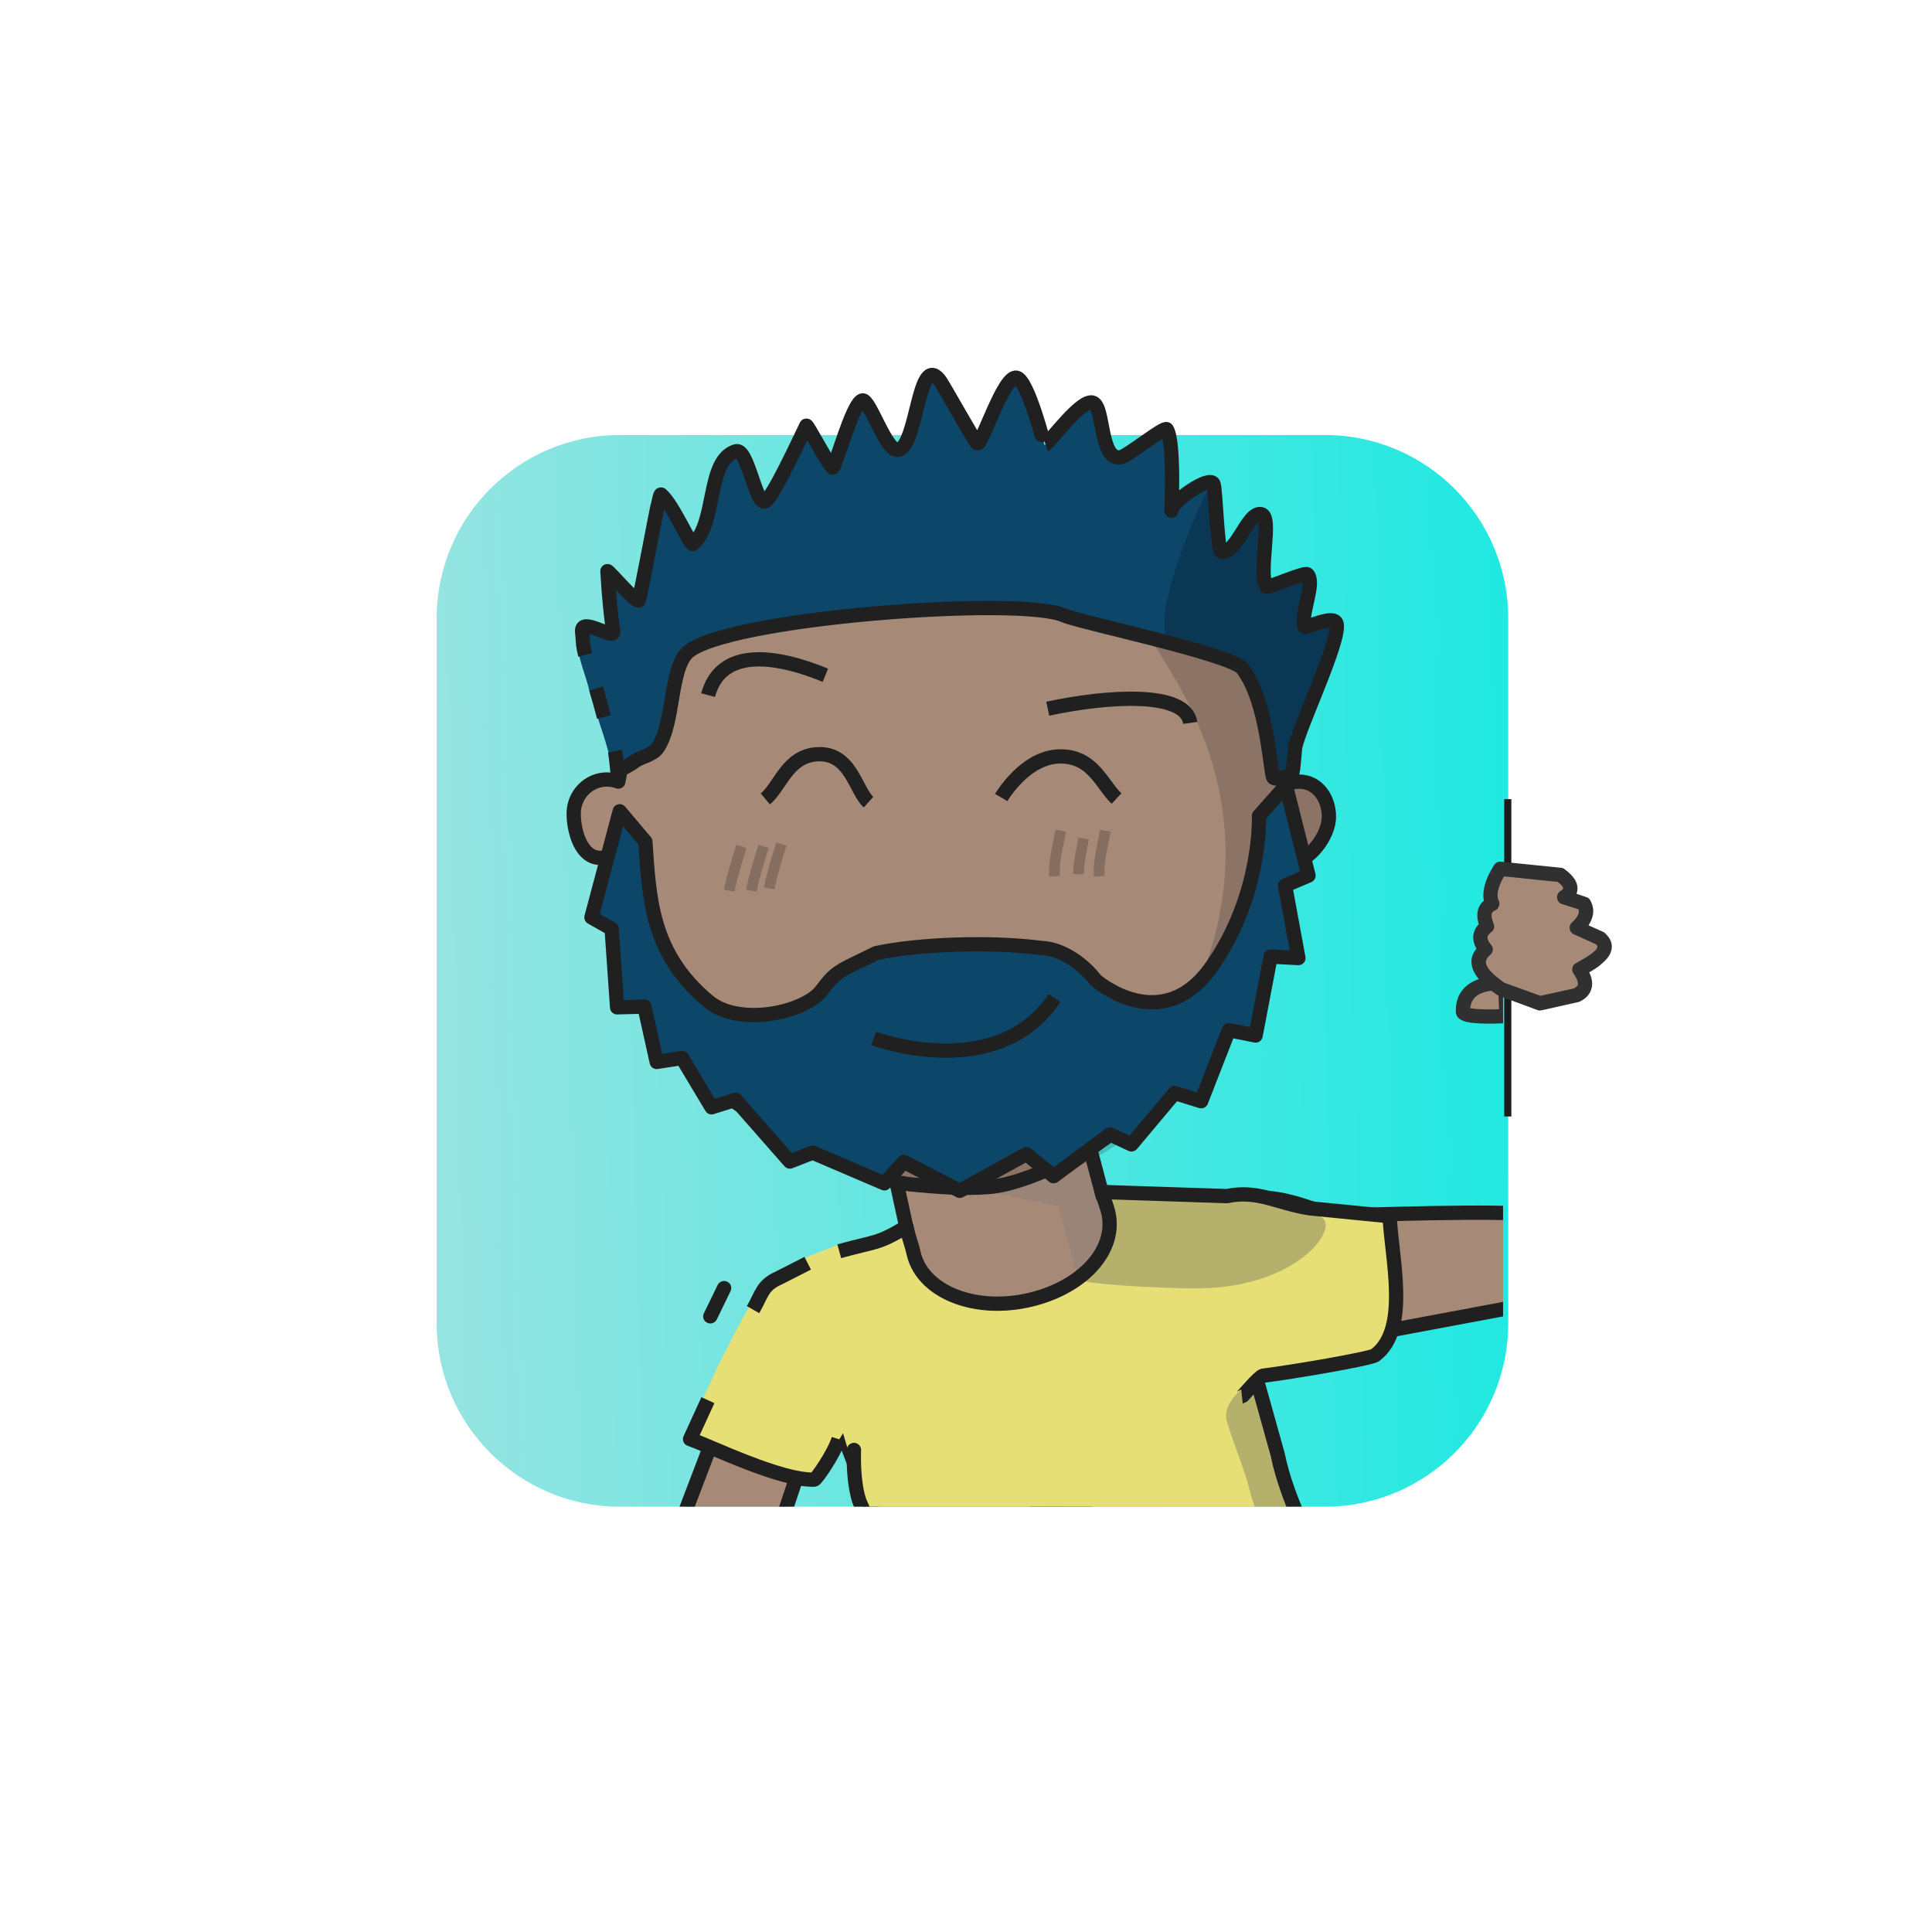
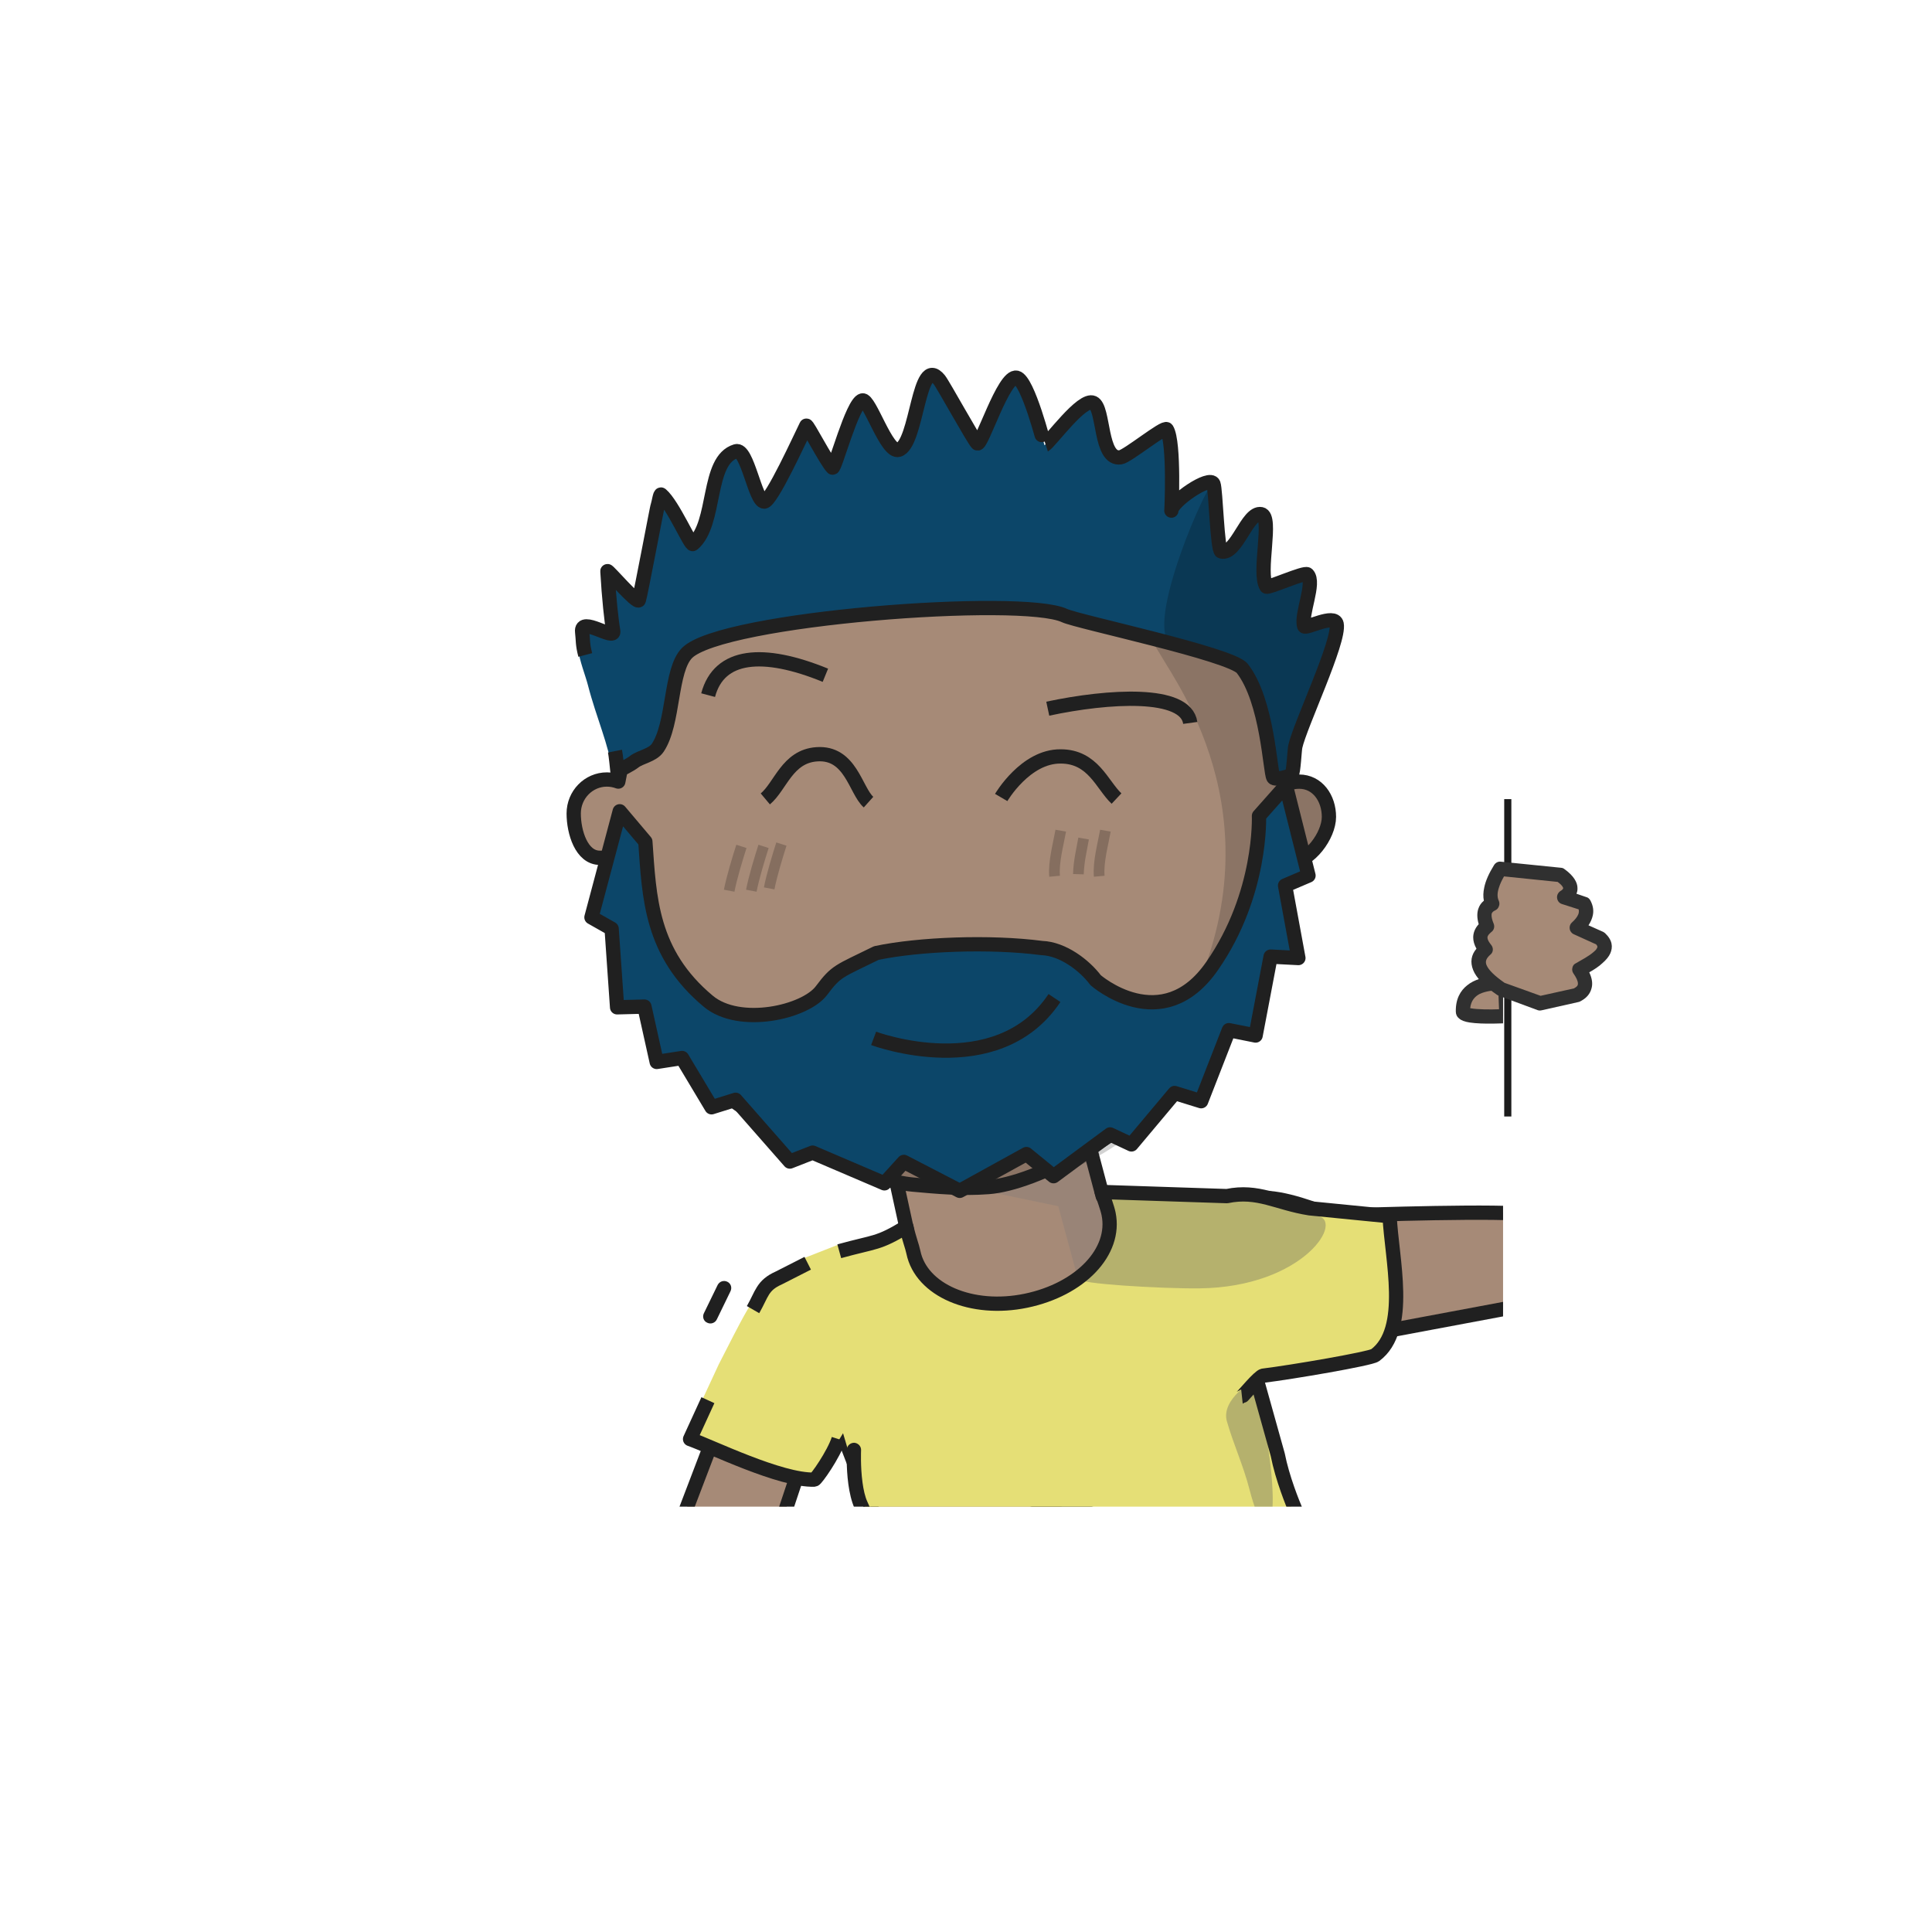
<svg xmlns="http://www.w3.org/2000/svg" xmlns:ns1="http://www.serif.com/" width="100%" height="100%" viewBox="0 0 541 541" version="1.1" xml:space="preserve" style="fill-rule:evenodd;clip-rule:evenodd;stroke-linejoin:round;stroke-miterlimit:2;">
  <g transform="matrix(1,0,0,1,-9965,-4401)">
    <g id="Rover" transform="matrix(0.92,0,0,1.307,10000,4387.91)">
      <rect x="-37.05" y="10.062" width="586.957" height="413.292" style="fill:none;" />
      <g transform="matrix(1.602,0,0,1.182,72.819,85.186)">
        <g id="dessert">
          <path d="M217.349,48.484C217.349,30.131 201.756,15.253 182.522,15.253L48.59,15.253C29.355,15.253 13.763,30.131 13.763,48.484L13.763,176.277C13.763,194.63 29.355,209.508 48.59,209.508L182.522,209.508C201.756,209.508 217.349,194.63 217.349,176.277C217.349,140.58 217.349,84.182 217.349,48.484Z" style="fill:none;" />
          <clipPath id="_clip1">
            <path d="M217.349,48.484C217.349,30.131 201.756,15.253 182.522,15.253L48.59,15.253C29.355,15.253 13.763,30.131 13.763,48.484L13.763,176.277C13.763,194.63 29.355,209.508 48.59,209.508L182.522,209.508C201.756,209.508 217.349,194.63 217.349,176.277C217.349,140.58 217.349,84.182 217.349,48.484Z" />
          </clipPath>
          <g clip-path="url(#_clip1)">
            <g transform="matrix(0.535,0,0,0.558,-6.599,-251.659)">
-               <rect x="32.765" y="466.616" width="392.585" height="379.107" style="fill:url(#_Linear2);" />
-             </g>
+               </g>
          </g>
        </g>
      </g>
    </g>
  </g>
  <defs>
    <linearGradient id="_Linear2" x1="0" y1="0" x2="1" y2="0" gradientUnits="userSpaceOnUse" gradientTransform="matrix(427.421,-5.12,5.599,390.797,21.684,691.677)">
      <stop offset="0" style="stop-color:rgb(155,228,225);stop-opacity:1" />
      <stop offset="1" style="stop-color:rgb(23,233,225);stop-opacity:1" />
    </linearGradient>
  </defs>
  <g transform="matrix(1,0,0,1,-3913,-8037)">
    <g id="MdEUDl_Rover" transform="matrix(0.92,0,0,1.307,3947.8,8024.39)">
-       <rect x="-37.05" y="10.062" width="586.957" height="413.292" style="fill:none;" />
      <g transform="matrix(1.602,0,0,1.182,71.469,84.805)">
        <g id="MdEUDl_skins">
          <g id="Heart-N-white" ns1:id="MdEUDl_Heart N white">
-             <path d="M217.349,48.484C217.349,30.131 201.756,15.253 182.522,15.253L48.59,15.253C29.355,15.253 13.763,30.131 13.763,48.484L13.763,176.277C13.763,194.63 29.355,209.508 48.59,209.508L182.522,209.508C201.756,209.508 217.349,194.63 217.349,176.277L217.349,48.484Z" style="fill:none;" />
            <clipPath id="MdEUDl__clip1">
              <path d="M217.349,48.484C217.349,30.131 201.756,15.253 182.522,15.253L48.59,15.253C29.355,15.253 13.763,30.131 13.763,48.484L13.763,176.277C13.763,194.63 29.355,209.508 48.59,209.508L182.522,209.508C201.756,209.508 217.349,194.63 217.349,176.277L217.349,48.484Z" />
            </clipPath>
            <g clip-path="url(#MdEUDl__clip1)">
              <g id="MdEUDl_skin2" transform="matrix(0.416,0,0,0.564,8.745,-26.529)">
                <g transform="matrix(0.971,-0.167,0.337,0.971,-77.053,49.813)">
                  <g transform="matrix(1.63,0,0,1.148,-861.8,-526.88)">
                    <path d="M595.604,771.319C595.522,771.652 582.277,790.713 572.417,805.018L598.152,814.201L613.133,790.378L621.089,781.623L626.844,825.589L730.109,826.205L737.595,797.592L818.824,802.025L820.259,776.343C806.554,772.286 769.952,764.801 769.952,764.801C769.952,764.801 761.024,757.984 753.996,755.737L708.969,744.235L708.423,716.914L653.995,716.914L653.414,740.317C653.414,740.317 615.395,746.881 615.477,746.548C609.935,752.705 605.736,759.895 595.604,771.319Z" style="fill:rgb(166,138,119);" />
                  </g>
                  <g transform="matrix(1.878,0,0,1.412,-295.733,-22.317)">
                    <path d="M313.592,225.533L300.253,223.265L274.853,235.067L302.85,247.545L303.315,265.417C303.336,265.455 308.321,264.338 311.61,263.09C316.187,261.352 313.592,250.006 313.592,250.006L313.592,225.533Z" style="fill:rgb(102,110,122);fill-opacity:0.2;" />
                  </g>
                  <g transform="matrix(1.63,5.55112e-17,0,1.148,-861.8,-526.88)">
                    <path d="M595.604,771.319C595.522,771.652 582.277,790.713 572.417,805.018L598.152,814.201L613.133,790.378L621.089,781.623L626.844,825.589L730.109,826.205L737.595,797.592L818.824,802.025L820.259,776.343C806.554,772.286 769.952,764.801 769.952,764.801C769.952,764.801 761.024,757.984 753.996,755.737L708.969,744.235L708.423,716.914L653.995,716.914L653.414,740.317C653.414,740.317 615.395,746.881 615.477,746.548C609.935,752.705 605.736,759.895 595.604,771.319Z" style="fill:none;stroke:rgb(32,32,32);stroke-width:4px;" />
                  </g>
                </g>
                <g transform="matrix(1.63,0,0,1.148,-12027.9,-20690.4)">
                  <path d="M7687.32,18241.1C7687.32,18241.1 7675.26,18239.6 7675.48,18249C7675.52,18250.9 7687.66,18250.2 7687.66,18250.2L7687.32,18241.1Z" style="fill:rgb(166,138,119);" />
                  <path d="M7689.32,18241C7689.28,18240.1 7688.54,18239.3 7687.57,18239.1C7687.57,18239.1 7680.7,18238.3 7676.66,18241.6C7674.78,18243.1 7673.4,18245.4 7673.48,18249C7673.49,18249.7 7673.77,18250.4 7674.43,18250.9C7674.95,18251.4 7675.96,18251.8 7677.29,18252C7680.94,18252.6 7687.78,18252.2 7687.78,18252.2C7688.87,18252.1 7689.7,18251.2 7689.66,18250.1C7689.66,18250.1 7689.32,18241 7689.32,18241ZM7677.51,18248C7677.73,18245.9 7678.83,18244.7 7680.2,18244C7681.93,18243.2 7683.98,18243 7685.39,18243L7685.39,18243L7685.59,18248.3C7683.28,18248.4 7679.51,18248.4 7677.51,18248Z" style="fill:rgb(48,48,48);" />
                </g>
              </g>
              <g id="skin21" ns1:id="MdEUDl_skin2">
                            </g>
            </g>
          </g>
        </g>
      </g>
      <g transform="matrix(1.602,0,0,1.182,71.469,84.805)">
        <g id="MdEUDl_shirts">
          <g id="MdEUDl_blueShirt">
            <path d="M217.349,48.484C217.349,30.131 201.756,15.253 182.522,15.253L48.59,15.253C29.355,15.253 13.763,30.131 13.763,48.484L13.763,176.277C13.763,194.63 29.355,209.508 48.59,209.508L182.522,209.508C201.756,209.508 217.349,194.63 217.349,176.277L217.349,48.484Z" style="fill:none;" />
            <clipPath id="MdEUDl__clip2">
              <path d="M217.349,48.484C217.349,30.131 201.756,15.253 182.522,15.253L48.59,15.253C29.355,15.253 13.763,30.131 13.763,48.484L13.763,176.277C13.763,194.63 29.355,209.508 48.59,209.508L182.522,209.508C201.756,209.508 217.349,194.63 217.349,176.277L217.349,48.484Z" />
            </clipPath>
            <g clip-path="url(#MdEUDl__clip2)">
              <g transform="matrix(0.817,-0.162,0.169,0.78,-154.35,9.456)">
                <path d="M205.774,283.618L217.045,268.463C220.457,264.272 223.009,260.927 226.014,257.563C228.287,255.021 237.628,250.417 239.665,248.977L248.81,247.418L266.403,248.3C265.874,249.649 265.592,251.068 265.592,252.533C265.592,261.364 275.842,268.533 288.467,268.533C301.092,268.533 311.342,261.364 311.342,252.533C311.342,251.068 311.06,249.649 310.532,248.3L335.655,253.581C342.927,253.581 350.71,256.13 354.693,261.794L372.813,266.056C373.258,264.551 376.676,284.644 364.639,295.252C361.585,297.943 362.061,296.74 357.352,296.833C346.314,297.053 337.757,296.104 336.951,297.059C336.879,311.234 335.696,317.77 339.153,331.259L246.148,343.273L241.567,289.584L232.949,298.834C231.876,298.634 205.974,285.49 205.774,283.618Z" style="fill:rgb(229,223,118);" />
              </g>
              <g transform="matrix(0.817,-0.162,0.169,0.78,-154.35,9.456)">
                <path d="M311.1,249.209L337.312,254.815C344.584,254.815 350.943,257.711 357.049,263.019C363.692,265.086 351.203,278.464 327.612,273.795C319.022,272.096 299.97,266.932 301.699,266.231C309.481,263.073 313.404,252.334 311.1,249.209Z" style="fill:rgb(92,92,92);fill-opacity:0.35;" />
              </g>
              <g transform="matrix(0.817,-0.162,0.169,0.78,-154.35,9.456)">
-                 <path d="M327.703,304.737C327.286,299.381 335.954,296.667 335.954,296.667C336.072,297.891 338.839,325.591 338.028,327.371C336.579,330.549 330.431,337.716 329.608,321.042C329.318,315.159 328.149,310.463 327.703,304.737Z" style="fill:rgb(92,92,92);fill-opacity:0.35;" />
+                 <path d="M327.703,304.737C327.286,299.381 335.954,296.667 335.954,296.667C336.579,330.549 330.431,337.716 329.608,321.042C329.318,315.159 328.149,310.463 327.703,304.737Z" style="fill:rgb(92,92,92);fill-opacity:0.35;" />
              </g>
              <g transform="matrix(0.679,0,0,0.648,-5000.01,-11697.8)">
                <path d="M7511.87,18387.3C7511.79,18387.2 7511.6,18386.8 7511.44,18386.5C7510.24,18383.9 7507.81,18378 7506.05,18374.2C7505.34,18372.7 7504.92,18370.7 7504.65,18368.7C7504.04,18364.2 7504.25,18359.7 7504.25,18359.7C7504.3,18358.6 7503.45,18357.7 7502.35,18357.6C7501.24,18357.6 7500.31,18358.4 7500.26,18359.5C7500.26,18359.5 7500.03,18364.4 7500.69,18369.2C7501.02,18371.6 7501.56,18374 7502.41,18375.9C7504.17,18379.7 7506.61,18385.6 7507.81,18388.1C7508.14,18388.9 7508.41,18389.4 7508.56,18389.6C7508.99,18390.2 7509.48,18390.4 7509.7,18390.5C7510.74,18390.9 7511.88,18390.3 7512.23,18389.2C7512.45,18388.6 7512.29,18387.9 7511.87,18387.3Z" style="fill:rgb(32,32,32);" />
              </g>
              <g transform="matrix(0.205,0.152,-0.322,0.394,4443.52,-8204.03)">
                <path d="M7495.85,18360.4L7500.65,18371.6C7501.3,18373 7504.1,18373.9 7506.91,18373.5C7509.73,18373.2 7511.49,18371.8 7510.84,18370.4L7506.11,18359.4C7505.55,18357.9 7502.8,18357 7499.97,18357.3C7497.14,18357.6 7495.29,18358.9 7495.85,18360.4Z" style="fill:rgb(32,32,32);" />
              </g>
              <g transform="matrix(0.831,-0.071,0.074,0.793,-128.224,-6.212)">
                <path d="M239.182,278.009C237.769,281.398 233.236,286.723 232.855,286.701C225.158,286.246 210.084,277.076 205.488,274.983L210.318,266.525" style="fill:none;stroke:rgb(32,32,32);stroke-width:3.25px;" />
              </g>
              <g transform="matrix(0.831,-0.071,0.074,0.793,-129.521,-20.083)">
                <path d="M222.388,264.398C224.771,260.998 224.935,259.096 228.866,257.742L235.725,254.992" style="fill:none;stroke:rgb(32,32,32);stroke-width:3.25px;" />
              </g>
              <g transform="matrix(0.817,-0.162,0.169,0.78,-154.35,9.456)">
                <path d="M249.109,248.865C257.774,248.298 257.976,249.088 265.206,246.523C265.253,249.368 265.592,251.068 265.592,252.533C265.592,261.364 275.842,268.533 288.467,268.533C301.092,268.533 310.885,261.815 310.885,252.984C310.885,251.519 310.504,249.261 310.361,247.81L338.085,254.532C345.357,254.532 348.939,258.434 355.98,261.083L373.44,266.543C371.914,276.084 372.711,292.725 363.795,296.844C362.576,297.408 344.499,296.769 337.894,296.218C337.005,296.143 332.338,299.917 332.199,299.904" style="fill:none;stroke:rgb(32,32,32);stroke-width:3.25px;" />
              </g>
              <g transform="matrix(0.664,-0.131,0.138,0.634,-24.485,17.861)">
                <path d="M234.593,354.539C234.593,354.539 233.543,350.267 232.808,344.785C232.397,341.714 232.083,338.26 232.116,334.969L230.729,314.512C230.747,313.409 229.866,312.498 228.762,312.48C227.658,312.462 226.748,313.343 226.73,314.447L228.116,334.929C228.081,338.411 228.408,342.066 228.844,345.317C229.61,351.037 230.708,355.494 230.708,355.494C230.972,356.566 232.057,357.222 233.128,356.959C234.2,356.695 234.856,355.61 234.593,354.539Z" style="fill:rgb(32,32,32);" />
              </g>
            </g>
          </g>
        </g>
      </g>
      <g id="MdEUDl_border_mask" transform="matrix(1.602,0,0,1.182,72.819,85.186)">
        <path d="M217.349,48.484C217.349,30.131 201.756,15.253 182.522,15.253L48.59,15.253C29.355,15.253 13.763,30.131 13.763,48.484L13.763,176.277C13.763,194.63 29.355,209.508 48.59,209.508L182.522,209.508C201.756,209.508 217.349,194.63 217.349,176.277L217.349,48.484Z" style="fill:none;" />
      </g>
      <g transform="matrix(1.087,0,0,0.765,-4291.08,-6141.51)">
        <path d="M4335.03,8264.54L4335.03,8353.42" style="fill:none;stroke:rgb(28,28,28);stroke-width:2px;" />
      </g>
    </g>
  </g>
  <g transform="matrix(1,0,0,1,-771,-614)">
    <g id="GlPU55_Avatar_ssal" transform="matrix(0.92,0,0,1.307,805.398,601.739)">
      <rect x="-37.05" y="10.062" width="586.957" height="413.292" style="fill:none;" />
      <g transform="matrix(1.602,0,0,1.182,71.469,84.805)">
        <g id="GlPU55_skins">
          <g id="oval-N-white" ns1:id="GlPU55_oval N white">
-             <path d="M217.349,48.484C217.349,30.131 201.756,15.253 182.522,15.253L48.59,15.253C29.355,15.253 13.763,30.131 13.763,48.484L13.763,176.277C13.763,194.63 29.355,209.508 48.59,209.508L182.522,209.508C201.756,209.508 217.349,194.63 217.349,176.277L217.349,48.484Z" style="fill:none;" />
            <clipPath id="GlPU55__clip1">
              <path d="M217.349,48.484C217.349,30.131 201.756,15.253 182.522,15.253L48.59,15.253C29.355,15.253 13.763,30.131 13.763,48.484L13.763,176.277C13.763,194.63 29.355,209.508 48.59,209.508L182.522,209.508C201.756,209.508 217.349,194.63 217.349,176.277L217.349,48.484Z" />
            </clipPath>
            <g clip-path="url(#GlPU55__clip1)">
              <g id="GlPU55_skin2" transform="matrix(0.416,0,0,0.564,8.745,-26.529)">
                <g transform="matrix(1.63,0,0,1.148,-1172.53,-2972.84)">
                  <path d="M860.384,2864.43C857.415,2864.35 854.473,2863.85 851.649,2862.93C829.366,2855.43 801.604,2838.81 796.243,2825.34C792.356,2815.57 781.221,2783.95 781.135,2772.97C780.61,2773.06 775.755,2771.49 775.204,2771.49C770.072,2771.49 766.985,2764.98 766.985,2759.73C766.985,2754.48 771.151,2750.22 776.283,2750.22C777.408,2750.22 778.486,2750.43 779.484,2750.8C787.741,2705.8 826.123,2671.9 873.489,2671.9C920.892,2671.9 958.583,2706.45 966.797,2751.5C967.865,2751.06 969.031,2750.82 970.252,2750.82C975.384,2750.82 978.596,2755.44 978.596,2760.68C978.596,2765.93 972.775,2773.21 967.644,2773.21C966.997,2773.21 962.854,2772.12 962.245,2771.99C962.203,2777.87 961.123,2789.86 957.072,2801.04C952.554,2813.52 944.93,2825.14 943.075,2829.6C937.014,2844.15 889.484,2865.43 886.085,2865.1C886.052,2865.09 886.018,2865.08 885.983,2865.08C885.968,2865.07 868.567,2864.63 860.384,2864.43Z" style="fill:rgb(166,138,119);" />
                </g>
                <g transform="matrix(2.005,0,0,1.412,-329.647,-22.317)">
                  <g id="GlPU55_shadows">
                    <g id="GlPU55_shadow_norm">
                      <path d="M289.848,239.971C286.492,239.971 267.844,236.525 266.003,234.829C263.627,232.641 281.963,234.985 288.04,235.279C294.958,235.613 302.359,234.258 309.583,231.208C321.928,225.995 333.755,215.832 341.766,200.69C364.68,157.376 341.048,125.397 336.735,117.922C322.039,92.453 277.797,82.791 289.848,82.791C328.387,82.791 358.844,110.942 365.522,147.562C366.391,147.206 368.978,146.659 369.97,146.659C374.142,146.659 375.305,151.41 375.305,155.676C375.305,159.942 371.918,165.161 367.746,165.161C367.22,165.161 362.727,164.053 362.231,163.948C353.26,208.694 333.032,239.971 289.848,239.971Z" style="fill:rgb(32,32,32);fill-opacity:0.2;" />
                    </g>
                  </g>
                </g>
                <g transform="matrix(1.63,0,0,1.148,-1172.53,-2972.84)">
                  <path d="M785.815,2788.11C783.963,2781.22 782.155,2775.75 782.126,2772.1C781.601,2772.19 774.861,2772.14 774.31,2772.14C769.178,2772.14 766.985,2764.98 766.985,2759.73C766.985,2754.48 771.151,2750.22 776.283,2750.22C777.408,2750.22 778.486,2750.43 779.484,2750.8C787.741,2705.8 826.123,2671.9 873.489,2671.9C920.892,2671.9 958.583,2706.45 966.797,2751.5C967.865,2751.06 969.031,2750.82 970.252,2750.82C975.384,2750.82 978.596,2755.44 978.596,2760.68C978.596,2765.93 973.063,2773.36 967.931,2773.36C967.285,2773.36 962.2,2774.16 961.59,2774.03C960.163,2795.44 950.643,2819.93 940.465,2830.58C921.931,2849.96 896.197,2863.34 883.219,2864.31C875.549,2864.89 868.768,2864.23 862.064,2863.63C850.579,2862.6 831.739,2853.75 823.737,2848.03" style="fill:none;stroke:rgb(32,32,32);stroke-width:4px;" />
                </g>
                <g transform="matrix(1.63,0,0,1.148,-1173.58,-2971.34)">
                  <path d="M816.26,2841.44C811.803,2838.61 812.902,2839.1 809.205,2836.22" style="fill:none;stroke:rgb(32,32,32);stroke-width:4px;" />
                </g>
                <g transform="matrix(1.63,0,0,1.148,-1168.27,-2970.78)">
                  <path d="M799.057,2828.16C798.414,2827.24 796.343,2824.66 795.765,2823.79C794.446,2821.82 794.035,2821.56 792.599,2817.48" style="fill:none;stroke:rgb(32,32,32);stroke-width:4px;" />
                </g>
                <g transform="matrix(1.63,0,0,1.148,-1167.95,-2970.39)">
                  <path d="M789.096,2806.82C787.361,2801.46 787.727,2802.91 786.332,2797.72" style="fill:none;stroke:rgb(32,32,32);stroke-width:4px;" />
                </g>
              </g>
              <g id="skin21" ns1:id="GlPU55_skin2">
                            </g>
            </g>
          </g>
        </g>
      </g>
    </g>
  </g>
  <g transform="matrix(1,0,0,1,-2648,-1860)">
    <g id="omqUqn_b1_h3_fg_spikey" transform="matrix(0.92,0,0,1.307,2682.57,1847.54)">
      <rect x="-37.05" y="10.062" width="586.957" height="413.292" style="fill:none;" />
      <g transform="matrix(1.087,0,0,0.765,-348.212,67.673)">
        <g id="Hair-front" ns1:id="omqUqn_Hair front">
          <g id="omqUqn_Layer2">
            <path d="M457.093,139.579C456.401,133.046 452.715,124.901 450.41,115.927C449.718,113.234 448.006,108.945 447.709,106.064C447.459,103.639 448.59,102.553 448.392,100.851C447.859,96.281 458.011,103.628 457.483,100.725C457.008,98.115 456.282,91.526 455.855,83.966C455.824,83.417 464.242,93.324 464.663,92.062C466.459,86.674 469.234,63.557 470.401,64.082C473.714,65.573 479.092,76.948 479.787,76.359C486.548,70.639 483.519,52.878 491.842,50.381C495.028,49.426 497.224,64.482 499.76,64.482C501.75,64.482 510.03,46.257 511.549,43.219C511.79,42.737 517.149,53.223 518.889,54.963C519.507,55.581 524.425,36.781 527.251,36.138C529.295,35.673 534.016,50.994 537.394,49.981C542.718,48.383 542.843,23.027 548.768,30.337C549.895,31.728 558.277,47.021 559.413,48.157C560.518,49.261 566.789,28.937 570.443,29.78C573.623,30.514 578.221,48.696 578.23,48.691C579.929,47.672 588.722,35.355 591.886,36.815C595.017,38.26 593.674,52.96 599.538,52.071C601.527,51.77 611.884,43.275 612.483,44.242C614.717,47.851 613.773,67.938 613.773,66.973C613.773,64.488 624.575,56.981 625.561,59.545C626.199,61.202 626.636,78.195 627.741,78.45C632.035,79.441 634.99,67.262 638.906,67.996C642.234,68.62 637.926,84.434 640.374,88.281C640.725,88.832 651.121,84.126 651.851,84.856C654.164,87.168 649.905,96.189 650.961,99.357C651.274,100.294 659.445,95.753 660.049,98.771C661.005,103.553 649.791,127.04 648.47,133.075C648.229,134.179 647.99,140.361 647.447,140.905C646.824,141.528 642.781,142.51 642.322,141.757C641.389,140.224 640.741,120.354 633.624,111.204C630.5,107.187 592.106,100.043 588.417,98.301C576.531,92.688 487.945,97.078 478.169,106.854C473.368,111.655 474.561,126.502 469.962,133.399C468.528,135.55 465.106,135.949 463.328,137.346C462.15,138.271 458.191,139.03 457.093,139.579Z" style="fill:rgb(12,70,105);" />
            <path d="M613.82,104.378C605.63,100.034 624.575,56.981 625.561,59.545C626.199,61.202 626.636,78.195 627.741,78.45C632.035,79.441 634.99,67.262 638.906,67.996C642.234,68.62 637.926,84.434 640.374,88.281C640.725,88.832 651.121,84.126 651.851,84.856C654.164,87.168 649.905,96.189 650.961,99.357C651.274,100.294 659.445,95.753 660.049,98.771C661.005,103.553 649.791,127.04 648.47,133.075C648.229,134.179 647.99,140.361 647.447,140.905C646.824,141.528 642.781,142.51 642.322,141.757C641.389,140.224 640.741,120.354 633.624,111.204C632.105,109.25 621.574,108.492 613.82,104.378Z" style="fill-opacity:0.2;" />
            <path d="M449.656,107.431C448.844,104.339 449.067,103.419 448.783,100.981C448.251,96.412 458.011,103.628 457.483,100.725C457.008,98.115 456.282,91.526 455.855,83.966C455.824,83.417 464.242,93.324 464.663,92.062C465.146,90.612 469.86,65.477 469.885,65.872C470.296,64.566 470.579,62.247 470.902,62.521C474.206,65.324 479.154,76.895 479.787,76.359C486.548,70.639 483.519,52.878 491.842,50.381C495.028,49.426 497.224,64.482 499.76,64.482C501.75,64.482 510.03,46.257 511.549,43.219C511.79,42.737 517.149,53.223 518.889,54.963C519.507,55.581 524.425,36.781 527.251,36.138C529.295,35.673 534.016,50.994 537.394,49.981C542.718,48.383 542.843,23.027 548.768,30.337C549.895,31.728 558.277,47.021 559.413,48.157C560.518,49.261 566.789,28.937 570.443,29.78C573.623,30.514 578.221,48.696 578.23,48.691C579.929,47.672 588.722,35.355 591.886,36.815C595.017,38.26 593.674,52.96 599.538,52.071C601.527,51.77 611.884,43.275 612.483,44.242C614.717,47.851 613.773,67.938 613.773,66.973C613.773,64.488 624.575,56.981 625.561,59.545C626.199,61.202 626.636,78.195 627.741,78.45C632.035,79.441 634.99,67.262 638.906,67.996C642.234,68.62 637.926,84.434 640.374,88.281C640.725,88.832 651.121,84.126 651.851,84.856C654.164,87.168 649.905,96.189 650.961,99.357C651.274,100.294 659.445,95.753 660.049,98.771C661.005,103.553 649.791,127.04 648.47,133.075C648.229,134.179 647.99,140.361 647.447,140.905C646.824,141.528 642.781,142.51 642.322,141.757C641.389,140.224 640.741,120.354 633.624,111.204C630.5,107.187 587.547,98.143 583.858,96.401C571.972,90.788 487.945,97.078 478.169,106.854C473.368,111.655 474.561,126.502 469.962,133.399C468.528,135.55 465.106,135.949 463.328,137.346C462.15,138.271 459.755,139.421 458.657,139.97C458.542,138.879 458.229,135.624 457.979,134.362" style="fill:none;stroke:rgb(32,32,32);stroke-width:4px;" />
            <g transform="matrix(1,0,0,1,-1.217,-4.017)">
-               <path d="M456.097,128.799C455.157,125.296 455.039,124.622 453.891,120.849" style="fill:none;stroke:rgb(32,32,32);stroke-width:4px;" />
-             </g>
+               </g>
          </g>
        </g>
      </g>
    </g>
  </g>
  <g transform="matrix(1,0,0,1,-777,-16902)">
    <g id="GL2UbO_Rover" transform="matrix(0.92,0,0,1.307,811.247,16889.1)">
      <rect x="-37.05" y="10.062" width="586.957" height="413.292" style="fill:none;" />
      <g transform="matrix(1.087,0,0,0.765,-10309.6,-14262.5)">
        <g id="GL2UbO_beards">
          <path d="M9623.73,18883.9L9615.82,18913.6L9621.47,18916.8L9623,18938.8L9630.65,18938.6L9634.09,18954.1L9641.19,18953L9649.45,18966.8L9656.18,18964.7L9671.37,18982L9677.75,18979.5L9697.85,18988.1L9703.3,18982.1L9718.94,18990.2L9737.62,18979.9L9745.21,18986.1L9761.04,18974.4L9767.03,18977.2L9779.11,18962.8L9786.54,18965.1L9794.3,18945.2L9801.79,18946.7L9805.99,18924.6L9813.77,18925L9810.04,18904.7L9816.6,18901.9L9810.27,18876.7L9802.73,18885.2C9802.73,18885.2 9803.66,18907 9789.63,18927.2C9775.6,18947.5 9756.99,18931.2 9756.99,18931.2C9753.93,18927.1 9747.83,18922.4 9741.93,18922.2C9727.39,18920.3 9707.41,18921.1 9695.59,18923.6C9685.03,18928.8 9684.43,18928.5 9680.24,18934.1C9675.68,18940.2 9657.27,18944.4 9648.53,18937.1C9632.36,18923.6 9632.03,18908 9630.91,18892.4L9623.73,18883.9Z" style="fill:rgb(12,70,105);stroke:rgb(32,32,32);stroke-width:4px;" />
        </g>
      </g>
      <g transform="matrix(1.087,0,0,0.765,-10309.6,-14262.5)">
        <g id="GL2UbO_mouths">
          <path d="M9694.83,18947.5C9694.83,18947.5 9729.3,18960.4 9745.47,18936.2" style="fill:none;stroke:rgb(32,32,32);stroke-width:4px;" />
        </g>
      </g>
    </g>
  </g>
  <g transform="matrix(1,0,0,1,-3213,-8037)">
    <g id="W0eUbg_Rover" transform="matrix(0.92,0,0,1.307,3247.66,8024.39)">
      <rect x="-37.05" y="10.062" width="586.957" height="413.292" style="fill:none;" />
      <g transform="matrix(1.053,-0.189,0.269,0.742,-12567.5,-11853.9)">
        <path d="M7685.76,18236L7696.15,18236.3C7699.36,18235.7 7700.22,18233.4 7698.74,18229.5C7703.05,18228.5 7709.3,18226.8 7706.57,18222.6L7700.93,18218C7703.52,18216.6 7705.28,18214.9 7704.58,18212L7699.64,18208.9C7702.44,18207.9 7702.96,18205.9 7700.13,18202.6L7684.26,18196.8C7680.86,18200 7679.16,18203 7679.68,18205.7C7677.31,18206.1 7676.16,18207.9 7676.69,18211.5C7673.66,18212.8 7673.47,18215 7674.73,18217.6C7670.83,18219.5 7670.45,18223 7676.21,18229.5L7685.76,18236Z" style="fill:rgb(166,138,119);" />
        <path d="M7684.64,18237.7C7684.95,18237.9 7685.32,18238 7685.7,18238L7696.08,18238.3C7696.23,18238.3 7696.38,18238.3 7696.53,18238.3C7698.63,18237.9 7699.99,18236.9 7700.75,18235.5C7701.4,18234.4 7701.62,18232.9 7701.24,18231C7702.72,18230.6 7704.24,18230.1 7705.49,18229.4C7706.68,18228.8 7707.65,18228.1 7708.28,18227.3C7709.44,18225.8 7709.78,18223.9 7708.26,18221.5C7708.14,18221.3 7708,18221.2 7707.83,18221L7704.29,18218.2C7705.07,18217.5 7705.69,18216.7 7706.1,18215.9C7706.73,18214.7 7706.94,18213.3 7706.53,18211.6C7706.4,18211.1 7706.09,18210.6 7705.65,18210.4L7703.21,18208.8C7703.54,18208.4 7703.77,18207.9 7703.89,18207.3C7704.25,18205.9 7703.78,18203.8 7701.66,18201.3C7701.44,18201 7701.15,18200.8 7700.82,18200.7L7684.94,18194.9C7684.23,18194.6 7683.43,18194.8 7682.88,18195.3C7680.9,18197.2 7679.45,18199 7678.59,18200.8C7678,18202 7677.67,18203.1 7677.6,18204.3C7676.74,18204.7 7676.05,18205.3 7675.54,18206.1C7674.89,18207.1 7674.51,18208.5 7674.58,18210.3C7673.22,18211.2 7672.49,18212.3 7672.17,18213.5C7671.91,18214.5 7671.95,18215.6 7672.27,18216.8C7670.41,18218.1 7669.57,18220 7669.9,18222.4C7670.18,18224.5 7671.62,18227.3 7674.72,18230.8C7674.82,18230.9 7674.95,18231 7675.08,18231.1L7684.64,18237.7ZM7686.41,18234L7677.54,18228C7675.29,18225.4 7674.07,18223.4 7673.86,18221.9C7673.7,18220.7 7674.44,18220 7675.58,18219.4C7676.58,18219 7677,18217.8 7676.53,18216.8C7676.14,18215.9 7675.86,18215.2 7676.04,18214.5C7676.18,18214 7676.69,18213.7 7677.46,18213.3C7678.3,18213 7678.8,18212.1 7678.67,18211.2C7678.51,18210.1 7678.51,18209.2 7678.76,18208.5C7678.97,18208 7679.42,18207.8 7680.02,18207.7C7680.55,18207.6 7681.02,18207.3 7681.32,18206.8C7681.63,18206.4 7681.74,18205.8 7681.64,18205.3C7681.43,18204.2 7681.82,18203 7682.59,18201.8C7683.14,18200.9 7683.87,18200 7684.76,18199.1C7684.76,18199.1 7698.93,18204.3 7698.93,18204.3C7699.57,18205.1 7699.95,18205.7 7700.01,18206.3C7700.02,18206.4 7699.94,18206.5 7699.83,18206.6C7699.6,18206.8 7699.31,18206.9 7698.96,18207C7698.24,18207.3 7697.73,18207.9 7697.65,18208.7C7697.57,18209.5 7697.92,18210.2 7698.57,18210.6L7702.73,18213.2C7702.72,18213.7 7702.57,18214.1 7702.3,18214.5C7701.78,18215.2 7700.94,18215.8 7699.97,18216.3C7699.39,18216.6 7699,18217.2 7698.94,18217.9C7698.88,18218.5 7699.16,18219.2 7699.68,18219.6L7705.05,18223.9C7705.19,18224.2 7705.27,18224.4 7705.23,18224.6C7705.2,18224.8 7705.06,18224.9 7704.9,18225.1C7704.6,18225.4 7704.22,18225.6 7703.8,18225.8C7702.21,18226.6 7700.07,18227.1 7698.3,18227.6C7697.73,18227.7 7697.25,18228 7696.98,18228.6C7696.71,18229.1 7696.67,18229.7 7696.87,18230.2C7697.35,18231.5 7697.58,18232.5 7697.38,18233.3C7697.24,18233.9 7696.71,18234.1 7695.97,18234.3L7686.41,18234Z" style="fill:rgb(48,48,48);" />
      </g>
    </g>
  </g>
  <g transform="matrix(1,0,0,1,-17674,-19376)">
    <g id="omqUrv_Rover" transform="matrix(0.92,0,0,1.307,17708.1,19363.2)">
      <rect x="-37.05" y="10.062" width="586.957" height="413.292" style="fill:none;" />
      <g transform="matrix(1.087,0,0,0.765,-6610.71,-12732)">
        <g id="omqUrv_eyes">
          <g id="omqUrv_Layer6">
            <g transform="matrix(1,0,0,1,-3.733,7.185)">
              <path d="M6265.54,16872.5C6269.83,16868.9 6271.67,16860.6 6279.91,16860C6289.46,16859.3 6290.76,16870.1 6294.44,16873.4" style="fill:none;stroke:rgb(32,32,32);stroke-width:4px;" />
            </g>
            <g transform="matrix(0.716,-0.698,0.698,0.716,-10006.6,9192.37)">
              <path d="M6262.56,16877.5C6265.57,16875.4 6270.48,16872.7 6273.68,16871" style="fill:none;stroke:black;stroke-opacity:0.2;stroke-width:3px;" />
            </g>
            <g transform="matrix(0.716,-0.698,0.698,0.716,-10012.8,9192.37)">
              <path d="M6262.56,16877.5C6265.57,16875.4 6270.48,16872.7 6273.68,16871" style="fill:none;stroke:black;stroke-opacity:0.2;stroke-width:3px;" />
            </g>
            <g transform="matrix(0.716,-0.698,0.698,0.716,-10001.6,9191.72)">
              <path d="M6262.56,16877.5C6265.57,16875.4 6270.48,16872.7 6273.68,16871" style="fill:none;stroke:black;stroke-opacity:0.2;stroke-width:3px;" />
            </g>
            <g transform="matrix(0.616,-0.788,0.788,0.616,-10801.9,11439.7)">
              <path d="M6262.56,16877.5C6265.43,16874.8 6270.48,16872.7 6273.68,16871" style="fill:none;stroke:black;stroke-opacity:0.2;stroke-width:3px;" />
            </g>
            <g transform="matrix(0.616,-0.788,0.788,0.616,-10814.4,11439.7)">
              <path d="M6262.56,16877.5C6265.43,16874.8 6270.48,16872.7 6273.68,16871" style="fill:none;stroke:black;stroke-opacity:0.2;stroke-width:3px;" />
            </g>
            <g transform="matrix(0.616,-0.788,0.788,0.616,-10808,11441.9)">
              <path d="M6264.91,16876C6267.93,16873.8 6270.48,16872.7 6273.68,16871" style="fill:none;stroke:black;stroke-opacity:0.2;stroke-width:3px;" />
            </g>
            <g transform="matrix(0.985,-0.17,0.17,0.985,-2784.64,1296.44)">
              <path d="M6256.24,16870.8C6261.24,16859.9 6273.57,16860.9 6289.56,16870.9" style="fill:none;stroke:rgb(32,32,32);stroke-width:4px;" />
            </g>
            <g transform="matrix(1,0,0,1,2.597,7.185)">
              <path d="M6325.26,16872.1C6325.26,16872.1 6332.04,16860.5 6341.92,16860.6C6351.01,16860.6 6353.51,16868.6 6357.55,16872.4" style="fill:none;stroke:rgb(32,32,32);stroke-width:4px;" />
            </g>
            <g transform="matrix(0.971,0.24,-0.24,0.971,4247.55,-1054.39)">
              <path d="M6327.96,16879.6C6343.6,16872 6364.3,16865.5 6367.64,16873.9" style="fill:none;stroke:rgb(32,32,32);stroke-width:4px;" />
            </g>
          </g>
        </g>
      </g>
    </g>
  </g>
</svg>